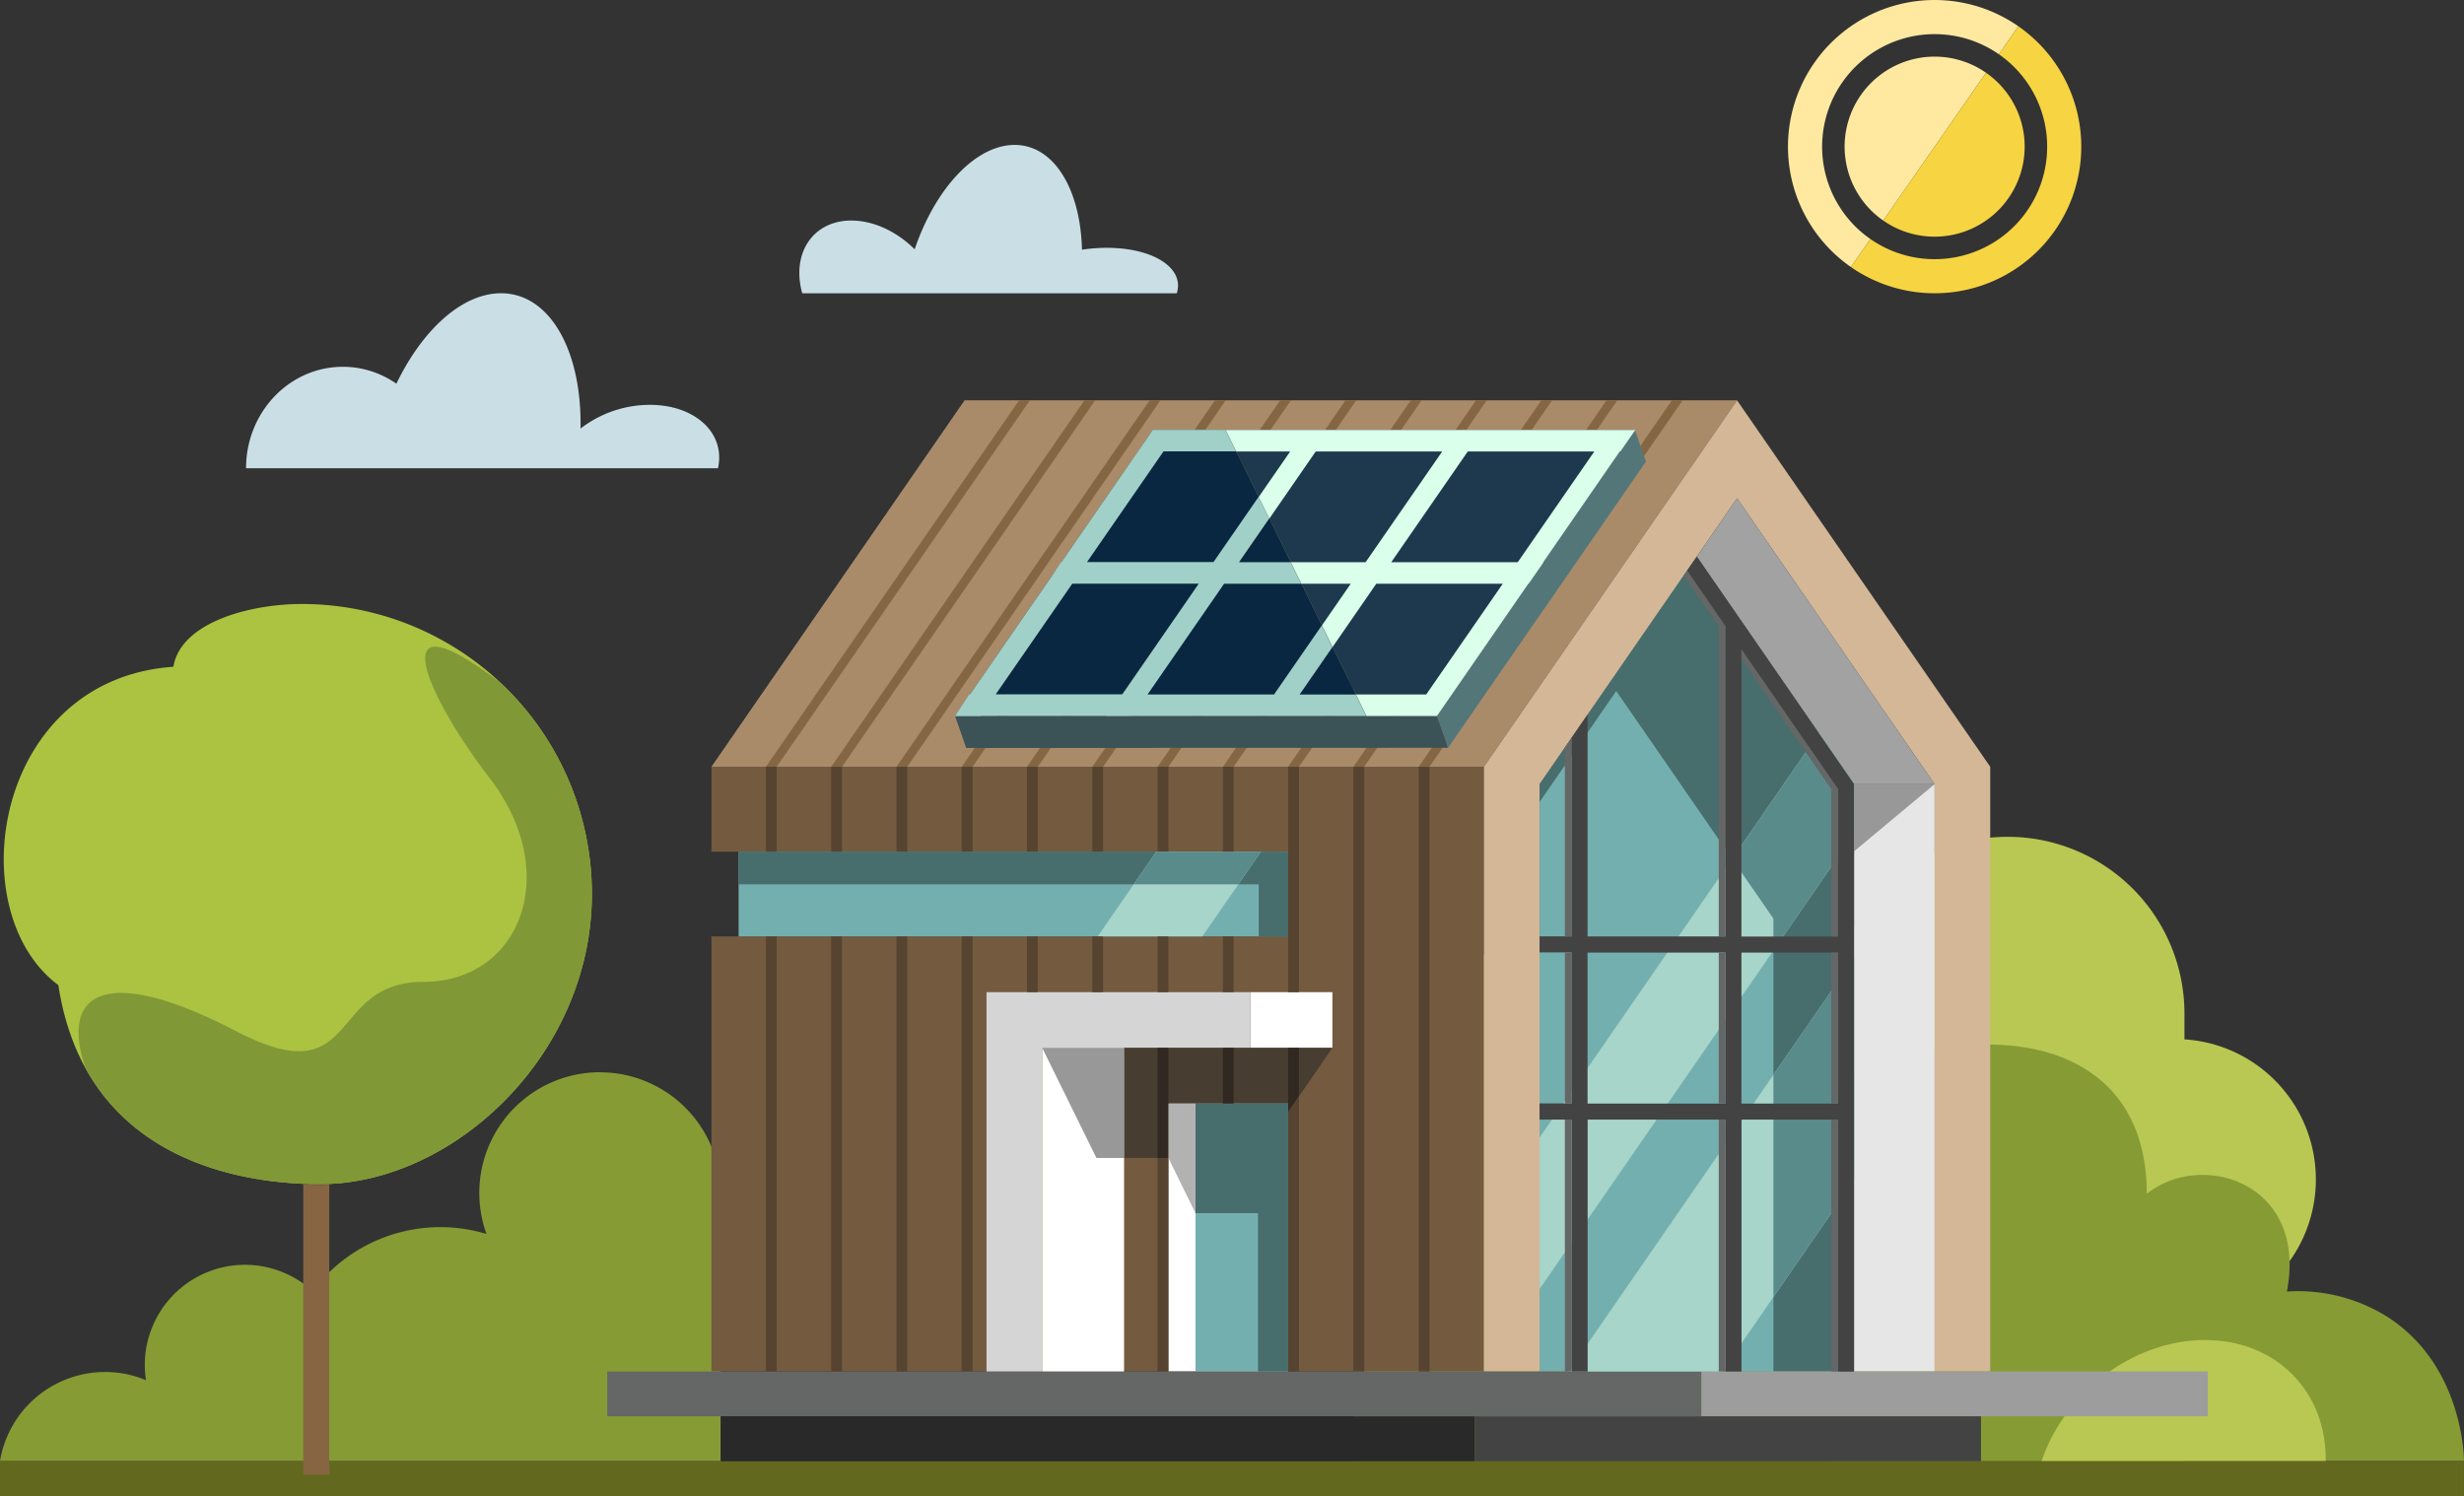
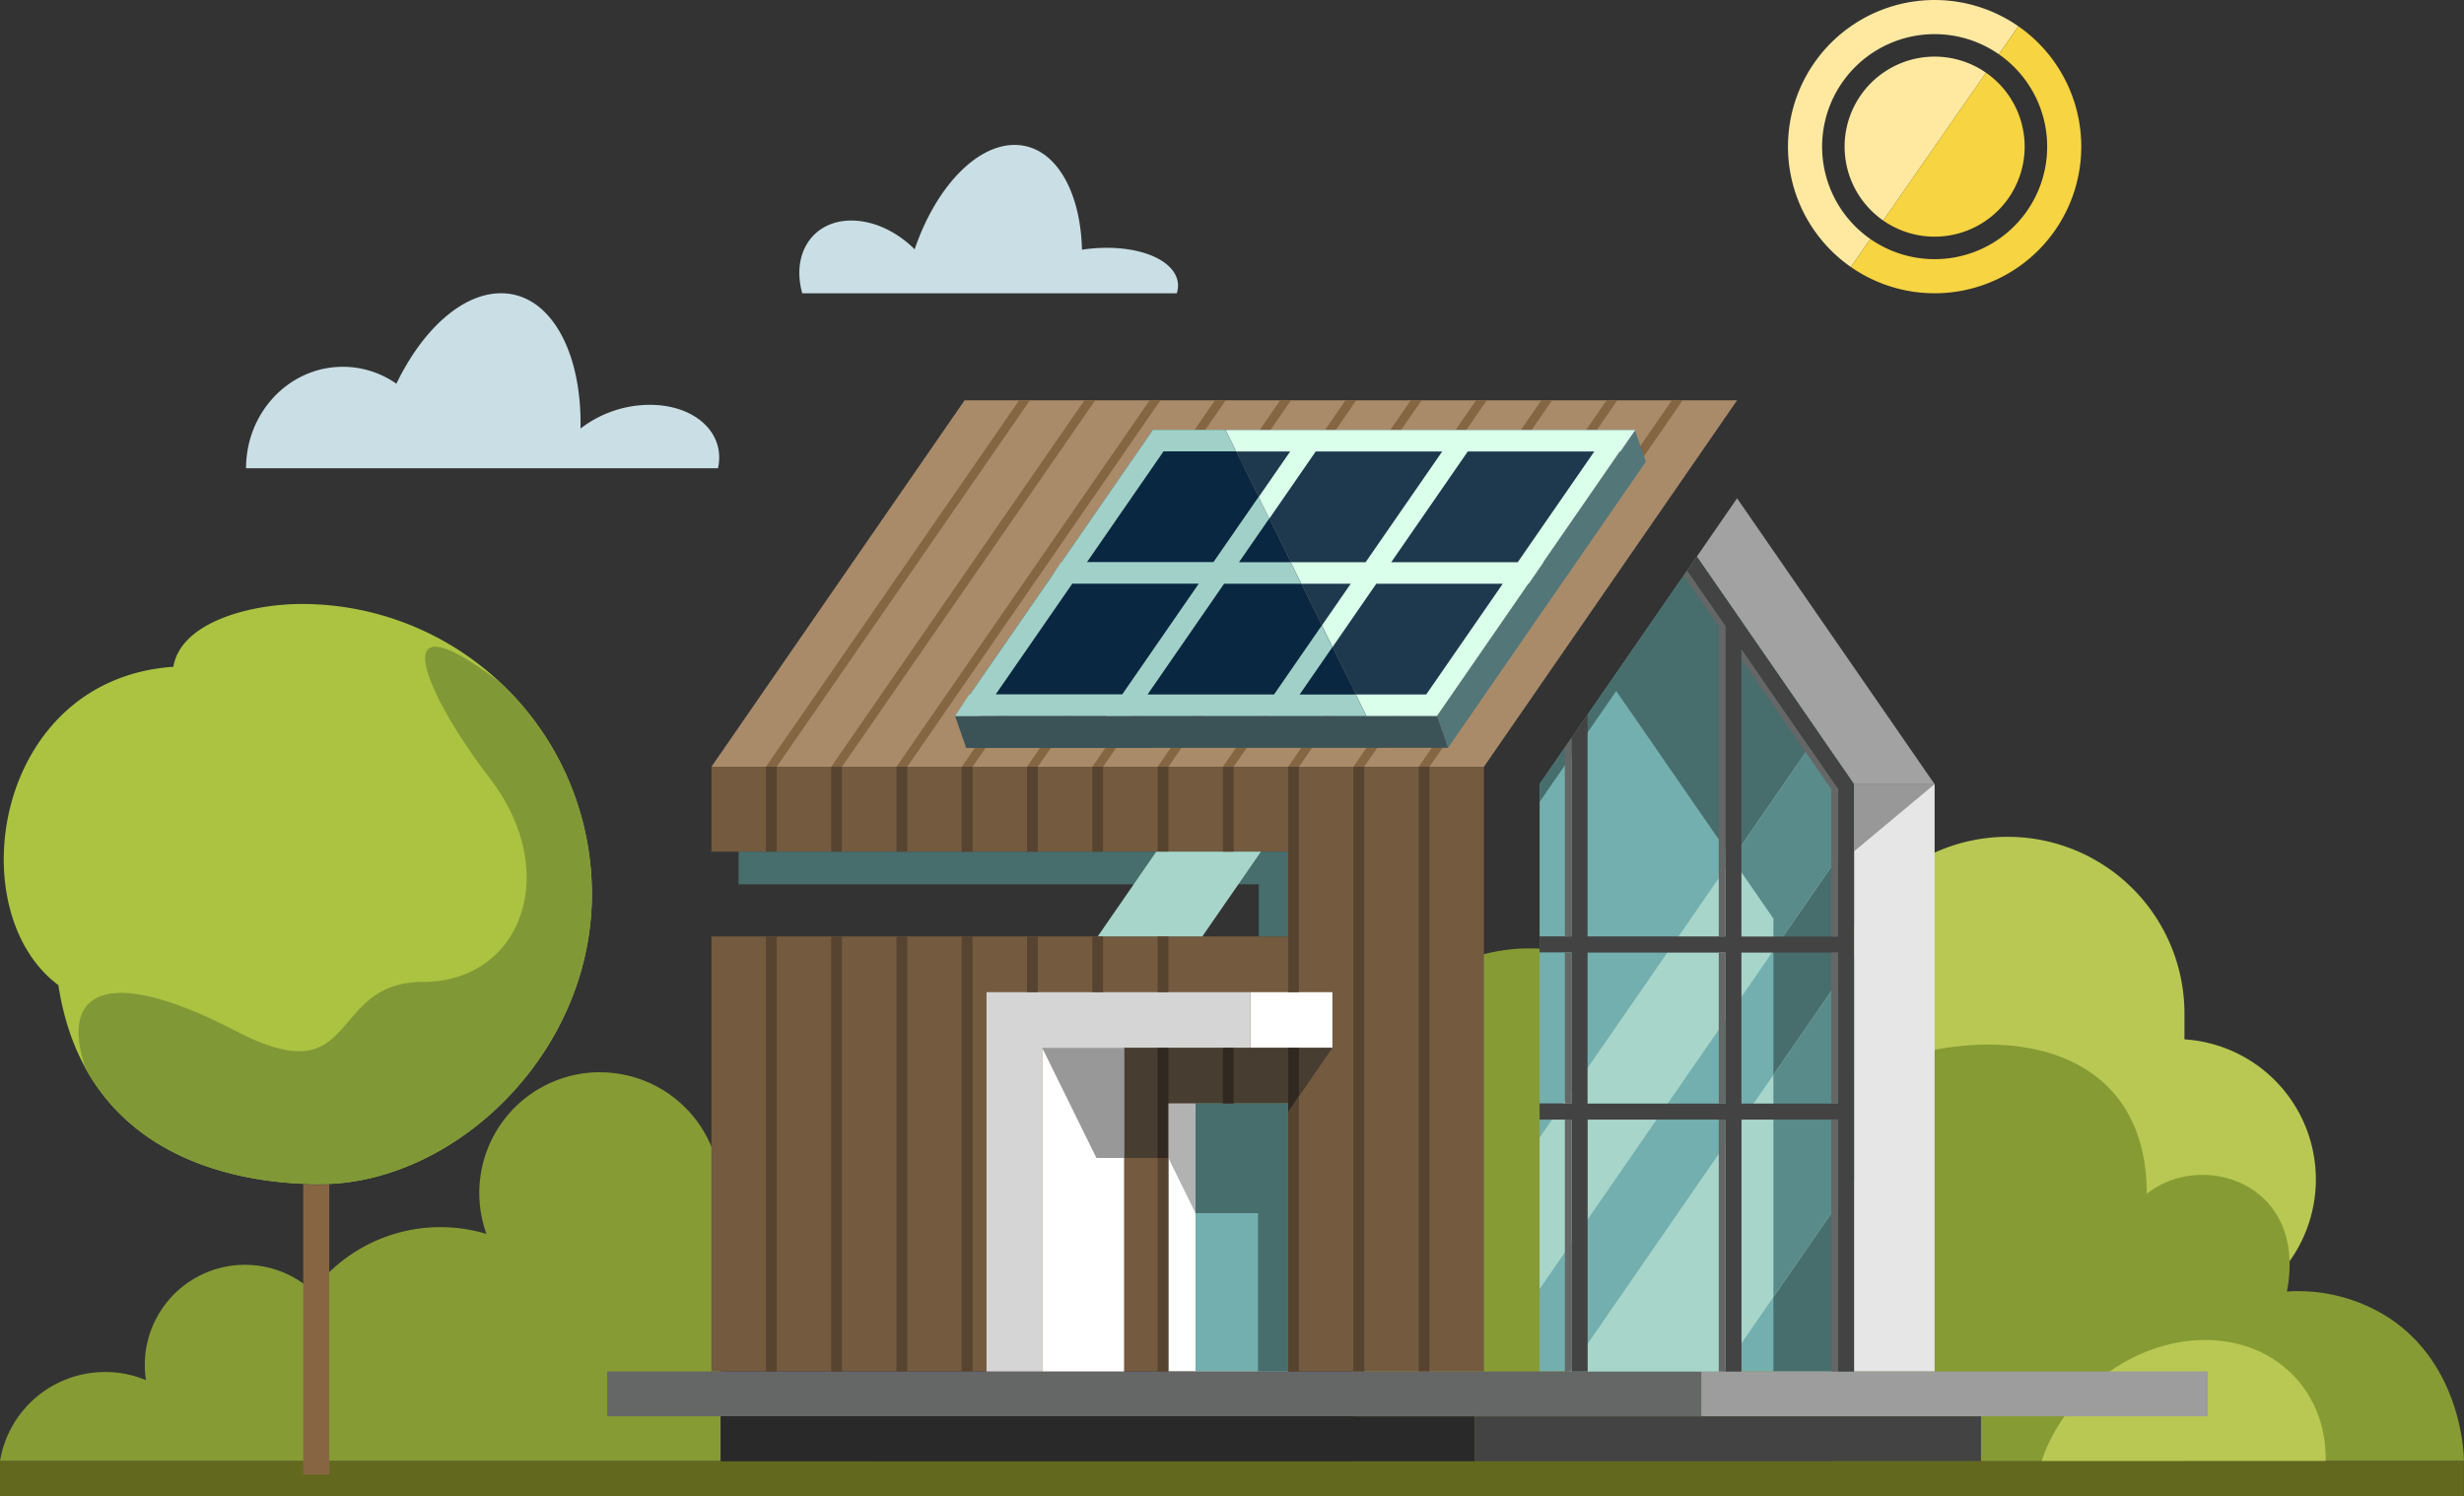
<svg xmlns="http://www.w3.org/2000/svg" width="531.42" height="322.679" viewBox="0 0 531.42 322.679">
  <rect x="0" y="0" width="531.42" height="322.679" fill="#333333" stroke="none" />
  <g id="SOLAR_HOUSE" data-name="SOLAR HOUSE" transform="translate(0 86.349)">
    <path id="Path_14298" data-name="Path 14298" d="M324.094,102.778a30.27,30.27,0,0,1,0,60.417v30.511H247.84V97.217a38.127,38.127,0,1,1,76.254,0v5.561Z" transform="translate(147.036 35.056)" fill="#b8c852" fill-rule="evenodd" />
    <path id="Path_14299" data-name="Path 14299" d="M0,143.58H531.4v7.568H0V143.58Z" transform="translate(0 85.182)" fill="#63681f" fill-rule="evenodd" />
    <path id="Path_14300" data-name="Path 14300" d="M183.2,184.744V111.47c0-39.386,54.092-51.813,70.47-16.411,16.873-11.01,33.156-10.1,36.884,6.931,27.277-13.017,63.747-9.815,63.763,25.158,11.822-9.5,34.749-2.454,30.224,21.063a36.194,36.194,0,0,1,22.1,5.736c15.423,10.245,16.06,28.918,16.092,30.782H183.2Z" transform="translate(108.687 44.017)" fill="#869b34" fill-rule="evenodd" />
    <path id="Path_14301" data-name="Path 14301" d="M129.406,90.976A26.043,26.043,0,0,1,155.44,117.01V174.8H0a22.974,22.974,0,0,1,22.656-19.183,22.617,22.617,0,0,1,8.827,1.769,22.253,22.253,0,0,1-.255-3.282,21.607,21.607,0,0,1,36.2-15.933,34.41,34.41,0,0,1,37.49-12.332A26.039,26.039,0,0,1,129.406,90.96h0Z" transform="translate(0 53.964)" fill="#869b34" fill-rule="evenodd" />
    <path id="Path_14302" data-name="Path 14302" d="M311.619,127.21c15.455,0,26.273,11.3,26.018,26.082H276.36c4.987-14.786,19.8-26.082,35.259-26.082Z" transform="translate(163.957 75.47)" fill="#b8c852" fill-rule="evenodd" />
    <path id="Path_14303" data-name="Path 14303" d="M64.783,27.57a62.564,62.564,0,0,1,62.568,62.568c0,34.558-29.778,62.568-58.648,62.568-17.59,0-50.7-5.5-56.418-42.923C-9.113,93.85-1.64,43.79,37.092,41.113,38.685,31.505,53.646,27.57,64.783,27.57Z" transform="translate(0.302 16.357)" fill="#abc341" fill-rule="evenodd" />
    <path id="Path_14304" data-name="Path 14304" d="M101.7,41.185a62.391,62.391,0,0,1,19.645,45.52c0,34.558-29.778,62.568-58.648,62.568-14.276,0-38.764-3.617-50.539-24.967-5.624-16.395,4.158-22.736,32.519-8C71.6,130.3,64.017,105.649,84.969,105.649S115.1,82.244,99.276,61.659c-13.8-17.94-23.692-40.469,2.422-20.474h0Z" transform="translate(6.31 19.789)" fill="#819837" fill-rule="evenodd" />
    <path id="Path_14305" data-name="Path 14305" d="M41.05,168.742h5.608V106.158q-1,.1-2.008.1c-1.147,0-2.342-.048-3.6-.143v62.632h0Z" transform="translate(24.354 62.952)" fill="#876542" fill-rule="evenodd" />
    <path id="Path_14306" data-name="Path 14306" d="M242.315,21.16l33.9,49.073V196.914H208.41V70.233l33.9-49.073Z" transform="translate(123.644 12.554)" fill="#74afaf" fill-rule="evenodd" />
    <path id="Path_14307" data-name="Path 14307" d="M262.908,49.61H96.3V67.917H220.766l-.08,18.291H96.3v93.828H262.908V49.61Z" transform="translate(57.132 29.432)" fill="#745a3f" fill-rule="evenodd" />
    <path id="Path_14308" data-name="Path 14308" d="M262.908,79.042H96.3L150.9,0H317.51l-54.6,79.042Z" transform="translate(57.132)" fill="#a98b6a" fill-rule="evenodd" />
-     <path id="Path_14309" data-name="Path 14309" d="M212.883,82.786l42.588-61.66h0l42.6,61.66V209.467h12V79.042L255.471,0h0l-54.6,79.042V209.467h12.013V82.786Z" transform="translate(119.17)" fill="#d3b797" fill-rule="evenodd" />
    <path id="Path_14310" data-name="Path 14310" d="M268.353,51.96H250.97V178.641h17.383V51.96Z" transform="translate(148.893 30.826)" fill="#e6e6e6" fill-rule="evenodd" />
    <path id="Path_14311" data-name="Path 14311" d="M238.373,13.26,229.69,25.847l33.9,49.073h17.383l-42.6-61.66Z" transform="translate(136.269 7.867)" fill="#a2a2a2" fill-rule="evenodd" />
    <path id="Path_14312" data-name="Path 14312" d="M242.315,21.16l33.9,49.073V196.914H258.837V99.23l-33.9-49.089L208.41,74.073v-3.84l33.9-49.073Z" transform="translate(123.644 12.554)" fill="#486d6d" fill-rule="evenodd" />
    <path id="Path_14313" data-name="Path 14313" d="M183.987,152.994H158.16V95.19h25.827v57.8Z" transform="translate(93.832 56.474)" fill="#fff" fill-rule="evenodd" />
    <path id="Path_14314" data-name="Path 14314" d="M181.81,152.994H161.83V95.19h19.98v57.8Z" transform="translate(96.009 56.474)" fill="#74afaf" fill-rule="evenodd" />
-     <path id="Path_14315" data-name="Path 14315" d="M218.583,79.391H99.98V61.1h118.6V79.391Z" transform="translate(59.315 36.249)" fill="#74afaf" fill-rule="evenodd" />
    <path id="Path_14316" data-name="Path 14316" d="M318.2,131.47H82.2v9.671h236V131.47Z" transform="translate(48.767 77.997)" fill="#656666" fill-rule="evenodd" />
    <path id="Path_14317" data-name="Path 14317" d="M169.27,80.12h17.669V92.133H169.27V80.12Z" transform="translate(100.423 47.533)" fill="#fff" fill-rule="evenodd" />
    <path id="Path_14318" data-name="Path 14318" d="M145.553,92.133v69.8H133.54V80.12h56.928V92.133Z" transform="translate(79.225 47.533)" fill="#d5d5d5" fill-rule="evenodd" />
    <path id="Path_14319" data-name="Path 14319" d="M158.733,87.66v69.8H141.08V87.66Z" transform="translate(83.699 52.006)" fill="#fff" fill-rule="evenodd" />
    <path id="Path_14320" data-name="Path 14320" d="M152.16,87.66h44.93l-9.544,13.861V99.657H161.624v11.758H152.16V87.66Z" transform="translate(90.272 52.006)" fill="#473d31" fill-rule="evenodd" />
    <path id="Path_14321" data-name="Path 14321" d="M250.97,51.96v14.5l17.383-14.5Z" transform="translate(148.893 30.826)" fill="#989898" fill-rule="evenodd" />
    <path id="Path_14322" data-name="Path 14322" d="M218.583,79.391h-6.421V68.142H99.98V61.1H218.5l.08,18.291Z" transform="translate(59.315 36.249)" fill="#486d6d" fill-rule="evenodd" />
    <path id="Path_14323" data-name="Path 14323" d="M181.81,152.994h-6.5V118.85H161.83V95.19h19.98v57.8Z" transform="translate(96.009 56.474)" fill="#486d6d" fill-rule="evenodd" />
    <path id="Path_14324" data-name="Path 14324" d="M164.007,118.85l-5.847-11.9V95.19h5.847v23.66Z" transform="translate(93.832 56.474)" fill="#b2b2b2" fill-rule="evenodd" />
    <path id="Path_14325" data-name="Path 14325" d="M339.523,131.47H230.32v9.671h109.2V131.47Z" transform="translate(136.642 77.997)" fill="#9d9d9d" fill-rule="evenodd" />
    <path id="Path_14326" data-name="Path 14326" d="M167.856,87.66H165.53v12h2.326v-12Z" transform="translate(98.204 52.006)" fill="#312921" fill-rule="evenodd" />
    <path id="Path_14327" data-name="Path 14327" d="M159.032,87.66H156.69v23.756h2.342V87.66Z" transform="translate(92.96 52.006)" fill="#312921" fill-rule="evenodd" />
    <path id="Path_14328" data-name="Path 14328" d="M176.7,87.66H174.37v13.861L176.7,98.1V87.66Z" transform="translate(103.449 52.006)" fill="#312921" fill-rule="evenodd" />
    <path id="Path_14329" data-name="Path 14329" d="M308.823,137.54H199.62v9.687h109.2V137.54Z" transform="translate(118.429 81.599)" fill="#434343" fill-rule="evenodd" />
    <path id="Path_14330" data-name="Path 14330" d="M260.169,137.54H97.56v9.687H260.169V137.54Z" transform="translate(57.88 81.599)" fill="#292929" fill-rule="evenodd" />
    <path id="Path_14331" data-name="Path 14331" d="M158.733,87.66v23.756h-5.959L141.08,87.66Z" transform="translate(83.699 52.006)" fill="#989898" fill-rule="evenodd" />
    <path id="Path_14332" data-name="Path 14332" d="M185.526,79.042H183.2Q210.493,39.513,237.8,0h2.326q-27.293,39.529-54.6,79.042Z" transform="translate(108.687)" fill="#856643" fill-rule="evenodd" />
    <path id="Path_14333" data-name="Path 14333" d="M176.7,79.042H174.37Q201.663,39.513,228.971,0H231.3Q204,39.529,176.7,79.042Z" transform="translate(103.449)" fill="#856643" fill-rule="evenodd" />
    <path id="Path_14334" data-name="Path 14334" d="M167.856,79.042H165.53Q192.823,39.513,220.131,0h2.326q-27.293,39.529-54.6,79.042Z" transform="translate(98.204)" fill="#856643" fill-rule="evenodd" />
    <path id="Path_14335" data-name="Path 14335" d="M159.026,79.042H156.7Q183.993,39.513,211.3,0h2.326q-27.293,39.529-54.6,79.042Z" transform="translate(92.966)" fill="#856643" fill-rule="evenodd" />
-     <path id="Path_14336" data-name="Path 14336" d="M147.86,79.042,202.461,0h2.326l-54.6,79.042Z" transform="translate(87.721)" fill="#856643" fill-rule="evenodd" />
+     <path id="Path_14336" data-name="Path 14336" d="M147.86,79.042,202.461,0h2.326l-54.6,79.042" transform="translate(87.721)" fill="#856643" fill-rule="evenodd" />
    <path id="Path_14337" data-name="Path 14337" d="M141.346,79.042H139.02Q166.313,39.513,193.621,0h2.326q-27.293,39.529-54.6,79.042Z" transform="translate(82.477)" fill="#856643" fill-rule="evenodd" />
    <path id="Path_14338" data-name="Path 14338" d="M132.516,79.042H130.19Q157.483,39.513,184.791,0h2.326q-27.293,39.529-54.6,79.042Z" transform="translate(77.238)" fill="#856643" fill-rule="evenodd" />
    <path id="Path_14339" data-name="Path 14339" d="M123.676,79.042H121.35Q148.643,39.513,175.951,0h2.326q-27.293,39.529-54.6,79.042Z" transform="translate(71.994)" fill="#856643" fill-rule="evenodd" />
    <path id="Path_14340" data-name="Path 14340" d="M114.846,79.042H112.52Q139.813,39.513,167.121,0h2.326q-27.293,39.529-54.6,79.042h0Z" transform="translate(66.755)" fill="#856643" fill-rule="evenodd" />
    <path id="Path_14341" data-name="Path 14341" d="M194.366,79.042H192.04Q219.333,39.513,246.641,0h2.326q-27.293,39.529-54.6,79.042Z" transform="translate(113.932)" fill="#856643" fill-rule="evenodd" />
    <path id="Path_14342" data-name="Path 14342" d="M106.006,79.042H103.68Q130.973,39.513,158.281,0h2.326q-27.293,39.529-54.6,79.042Z" transform="translate(61.51)" fill="#856643" fill-rule="evenodd" />
    <path id="Path_14343" data-name="Path 14343" d="M208.41,164.932,276.22,66.77V56.048L268.636,45.07l-60.226,87.2v32.662Z" transform="translate(123.644 26.739)" fill="#a7d5ca" fill-rule="evenodd" />
    <path id="Path_14344" data-name="Path 14344" d="M245.428,164.664,273.9,123.446V75.52l-61.58,89.144Z" transform="translate(125.963 44.804)" fill="#a7d5ca" fill-rule="evenodd" />
    <path id="Path_14345" data-name="Path 14345" d="M240.06,148.6l17.383-25.158V75.52L240.06,100.678V148.6Z" transform="translate(142.421 44.804)" fill="#5a8b8b" fill-rule="evenodd" />
    <path id="Path_14346" data-name="Path 14346" d="M243.376,91.928,260.759,66.77V56.048L253.175,45.07,234.47,72.156l8.906,12.89v6.883Z" transform="translate(139.104 26.739)" fill="#5a8b8b" fill-rule="evenodd" />
    <path id="Path_14347" data-name="Path 14347" d="M171.151,79.391,183.8,61.1H161.225L148.59,79.391Z" transform="translate(88.154 36.249)" fill="#a7d5ca" fill-rule="evenodd" />
-     <path id="Path_14348" data-name="Path 14348" d="M176.031,68.142l4.875-7.042H158.329l-4.859,7.042Z" transform="translate(91.049 36.249)" fill="#5a8b8b" fill-rule="evenodd" />
    <path id="Path_14349" data-name="Path 14349" d="M239.578,10.857l-2.39-6.867L194.52,65.713l2.39,6.867,42.668-61.723Z" transform="translate(115.403 2.367)" fill="#537679" fill-rule="evenodd" />
    <path id="Path_14350" data-name="Path 14350" d="M233.219,42.73l-103.929.048,2.39,6.851L235.609,49.6l-2.39-6.867Z" transform="translate(76.704 25.351)" fill="#3b5357" fill-rule="evenodd" />
    <path id="Path_14351" data-name="Path 14351" d="M187.636,3.99H171.958L129.29,65.713l88.745.016L187.636,3.99Z" transform="translate(76.704 2.367)" fill="#092741" fill-rule="evenodd" />
    <path id="Path_14352" data-name="Path 14352" d="M254.161,3.99l-88.251.016,30.4,61.723,15.184-.016L254.161,3.99Z" transform="translate(98.43 2.367)" fill="#1e384d" fill-rule="evenodd" />
    <path id="Path_14353" data-name="Path 14353" d="M218.047,65.729H167.62c-1.848.016-3.68.016-5.529.016v-.032H134.831l-.032.032H129.27l.032-.032h-.032l3.091-4.652h.143L150,35.76l2.151-3.234h.08L171.3,4.93l.621-.94H187.6l2.294,4.652H174.248L157.742,32.525h27.277l9.719-14.053,2.294,4.668-6.5,9.4h11.121l2.294,4.652H187.313L170.807,61.077h27.277L208.376,46.2l2.294,4.668L203.6,61.093h12.109L218,65.745h0Zm-52.705-4.668,16.506-23.883H154.571L138.065,61.045h27.277Z" transform="translate(76.692 2.367)" fill="#a0d0c7" fill-rule="evenodd" />
    <path id="Path_14354" data-name="Path 14354" d="M254.273,4l-3.218,4.652h-.127L234.421,32.535h.064c-1.067,1.545-2.151,3.107-3.218,4.652H231.2L214.7,61.071h0l-3.218,4.652H196.294L194,61.071h15.168l16.506-23.883H198.4l-9.432,13.654-2.294-4.668,6.214-8.986H182.241l-2.294-4.652H196.1L212.609,8.668H185.332L175.326,23.151l-2.294-4.668,6.787-9.815H168.2L165.91,4.016h88.379ZM218.137,8.652,201.631,32.535h27.277L245.414,8.668H218.137Z" transform="translate(98.43 2.373)" fill="#daffea" fill-rule="evenodd" />
    <path id="Path_14355" data-name="Path 14355" d="M208.416,142.583h6.9V196.93h3.457V142.583H248.5V196.93h3.457V142.583h20.808V196.93h3.457V70.233l-33.9-49.073-2.1,3.043,8.269,11.981v66.9h-29.73V55.24l-3.457,5V103.07h-6.9v3.457h6.9v32.566h-6.9v3.457h0Zm64.336-3.457H251.944V106.559h20.808v32.566Zm0-36.024H251.944V41.187l20.808,30.129v31.77h0Zm-24.266,36.024h-29.73V106.559h29.73v32.566Z" transform="translate(123.638 12.554)" fill="#434343" fill-rule="evenodd" />
    <path id="Path_14356" data-name="Path 14356" d="M237.466,24.106l7.552,10.93v66.9h1.45V35.051L238.2,23.07l-.717,1.052h0Zm33.268,117.329h-1.45v54.346h1.45V141.434Zm-24.266,0h-1.45v54.346h1.45V141.434Zm-33.188,0h-1.45v54.346h1.45V141.434Zm57.453-36.024h-1.45v32.566h1.45V105.41Zm-24.266,0h-1.45v32.566h1.45V105.41Zm-33.188,0h-1.45v32.566h1.45V105.41Zm56-35.227v31.77h1.45V70.183L249.925,40.054v2.087l19.358,28.026h0Zm-57.453-8.97v40.74h1.45V59.126l-1.45,2.087h0Z" transform="translate(125.673 13.687)" fill="#656666" fill-rule="evenodd" />
    <path id="Path_14357" data-name="Path 14357" d="M194.366,49.61H192.04V180.035h2.326V49.61Z" transform="translate(113.932 29.432)" fill="#564431" fill-rule="evenodd" />
    <path id="Path_14358" data-name="Path 14358" d="M185.542,49.61H183.2V180.035h2.342V49.61Z" transform="translate(108.687 29.432)" fill="#564431" fill-rule="evenodd" />
    <path id="Path_14359" data-name="Path 14359" d="M176.7,49.61H174.37V98.221H176.7V49.61Z" transform="translate(103.449 29.432)" fill="#564431" fill-rule="evenodd" />
-     <path id="Path_14360" data-name="Path 14360" d="M167.856,72.58H165.53V84.593h2.326V72.58Z" transform="translate(98.204 43.06)" fill="#564431" fill-rule="evenodd" />
    <path id="Path_14361" data-name="Path 14361" d="M159.026,72.58H156.7V84.593h2.326V72.58Z" transform="translate(92.966 43.06)" fill="#564431" fill-rule="evenodd" />
    <path id="Path_14362" data-name="Path 14362" d="M147.86,72.58V84.593h2.326V72.58Z" transform="translate(87.721 43.06)" fill="#564431" fill-rule="evenodd" />
    <path id="Path_14363" data-name="Path 14363" d="M150.186,49.61H147.86V67.917h2.326V49.61Z" transform="translate(87.721 29.432)" fill="#564431" fill-rule="evenodd" />
    <path id="Path_14364" data-name="Path 14364" d="M139.02,72.58V84.593h2.326V72.58Z" transform="translate(82.477 43.06)" fill="#564431" fill-rule="evenodd" />
    <path id="Path_14365" data-name="Path 14365" d="M141.346,49.61H139.02V67.917h2.326V49.61Z" transform="translate(82.477 29.432)" fill="#564431" fill-rule="evenodd" />
    <path id="Path_14366" data-name="Path 14366" d="M130.18,72.58v93.828h2.342V72.58Z" transform="translate(77.232 43.06)" fill="#564431" fill-rule="evenodd" />
    <path id="Path_14367" data-name="Path 14367" d="M132.522,49.61H130.18V67.917h2.342V49.61Z" transform="translate(77.232 29.432)" fill="#564431" fill-rule="evenodd" />
    <path id="Path_14368" data-name="Path 14368" d="M121.35,72.58v93.828h2.326V72.58Z" transform="translate(71.994 43.06)" fill="#564431" fill-rule="evenodd" />
    <path id="Path_14369" data-name="Path 14369" d="M123.676,49.61H121.35V67.917h2.326V49.61Z" transform="translate(71.994 29.432)" fill="#564431" fill-rule="evenodd" />
    <path id="Path_14370" data-name="Path 14370" d="M112.51,72.58v93.828h2.342V72.58Z" transform="translate(66.749 43.06)" fill="#564431" fill-rule="evenodd" />
    <path id="Path_14371" data-name="Path 14371" d="M114.852,49.61H112.51V67.917h2.342V49.61Z" transform="translate(66.749 29.432)" fill="#564431" fill-rule="evenodd" />
    <path id="Path_14372" data-name="Path 14372" d="M103.68,72.58v93.828h2.326V72.58Z" transform="translate(61.51 43.06)" fill="#564431" fill-rule="evenodd" />
    <path id="Path_14373" data-name="Path 14373" d="M106.006,49.61H103.68V67.917h2.326V49.61Z" transform="translate(61.51 29.432)" fill="#564431" fill-rule="evenodd" />
    <path id="Path_14374" data-name="Path 14374" d="M167.856,49.61H165.53V67.917h2.326V49.61Z" transform="translate(98.204 29.432)" fill="#564431" fill-rule="evenodd" />
    <path id="Path_14375" data-name="Path 14375" d="M159.026,49.61H156.7V67.9h2.326V49.61Z" transform="translate(92.966 29.432)" fill="#564431" fill-rule="evenodd" />
    <path id="Path_14376" data-name="Path 14376" d="M156.69,102.57v46.046h2.342V102.57Z" transform="translate(92.96 60.852)" fill="#564431" fill-rule="evenodd" />
    <path id="Path_14377" data-name="Path 14377" d="M174.37,97.636v55.94H176.7V94.21l-2.326,3.426Z" transform="translate(103.449 55.892)" fill="#564431" fill-rule="evenodd" />
    <path id="Path_14124" data-name="Path 14124" d="M107.455,184.791A20.119,20.119,0,0,1,119,188.441c5.618-11.63,14.166-19.511,22.57-19.511,10.568,0,17.468,12.466,17.143,29.186A24.524,24.524,0,0,1,173.673,193c9.79,0,16.366,6.123,14.689,13.679H86.58c0-12.089,9.344-21.885,20.869-21.885h0Z" transform="translate(-33.511 -192.026)" fill="#cadfe5" fill-rule="evenodd" />
    <path id="Path_14127" data-name="Path 14127" d="M303.428,130.118c4.863,0,9.86,2.437,13.638,6.2,4.428-13.04,13.087-22.512,21.566-22.512s14.2,9.518,14.52,22.6A35.639,35.639,0,0,1,358.52,136c10.046,0,16.8,4.387,15.077,9.8H292.819c-2.4-8.665,2.345-15.687,10.6-15.687h0Z" transform="translate(-119.798 -168.895)" fill="#cadfe5" fill-rule="evenodd" />
    <path id="Path_14129" data-name="Path 14129" d="M166.889,59.685A31.627,31.627,0,0,1,203.016,7.762l-4.2,6.041A24.269,24.269,0,1,0,171.1,53.65l-4.2,6.041h0Z" transform="translate(232.294 -88.443)" fill="#ffe9a1" fill-rule="evenodd" />
    <path id="Path_14130" data-name="Path 14130" d="M182.7,58.493a19.416,19.416,0,1,1,22.175-31.878L182.7,58.493Z" transform="translate(223.463 -97.273)" fill="#ffe9a1" fill-rule="evenodd" />
    <path id="Path_14131" data-name="Path 14131" d="M176.7,63.784A31.627,31.627,0,1,0,212.827,11.86l-4.2,6.041a24.269,24.269,0,0,1-27.717,39.847l-4.2,6.041h0Z" transform="translate(222.484 -92.542)" fill="#f7d441" fill-rule="evenodd" />
    <path id="Path_14132" data-name="Path 14132" d="M188.72,61.008A19.416,19.416,0,1,0,210.9,29.13L188.72,61.008Z" transform="translate(217.439 -99.789)" fill="#f7d441" fill-rule="evenodd" />
  </g>
</svg>